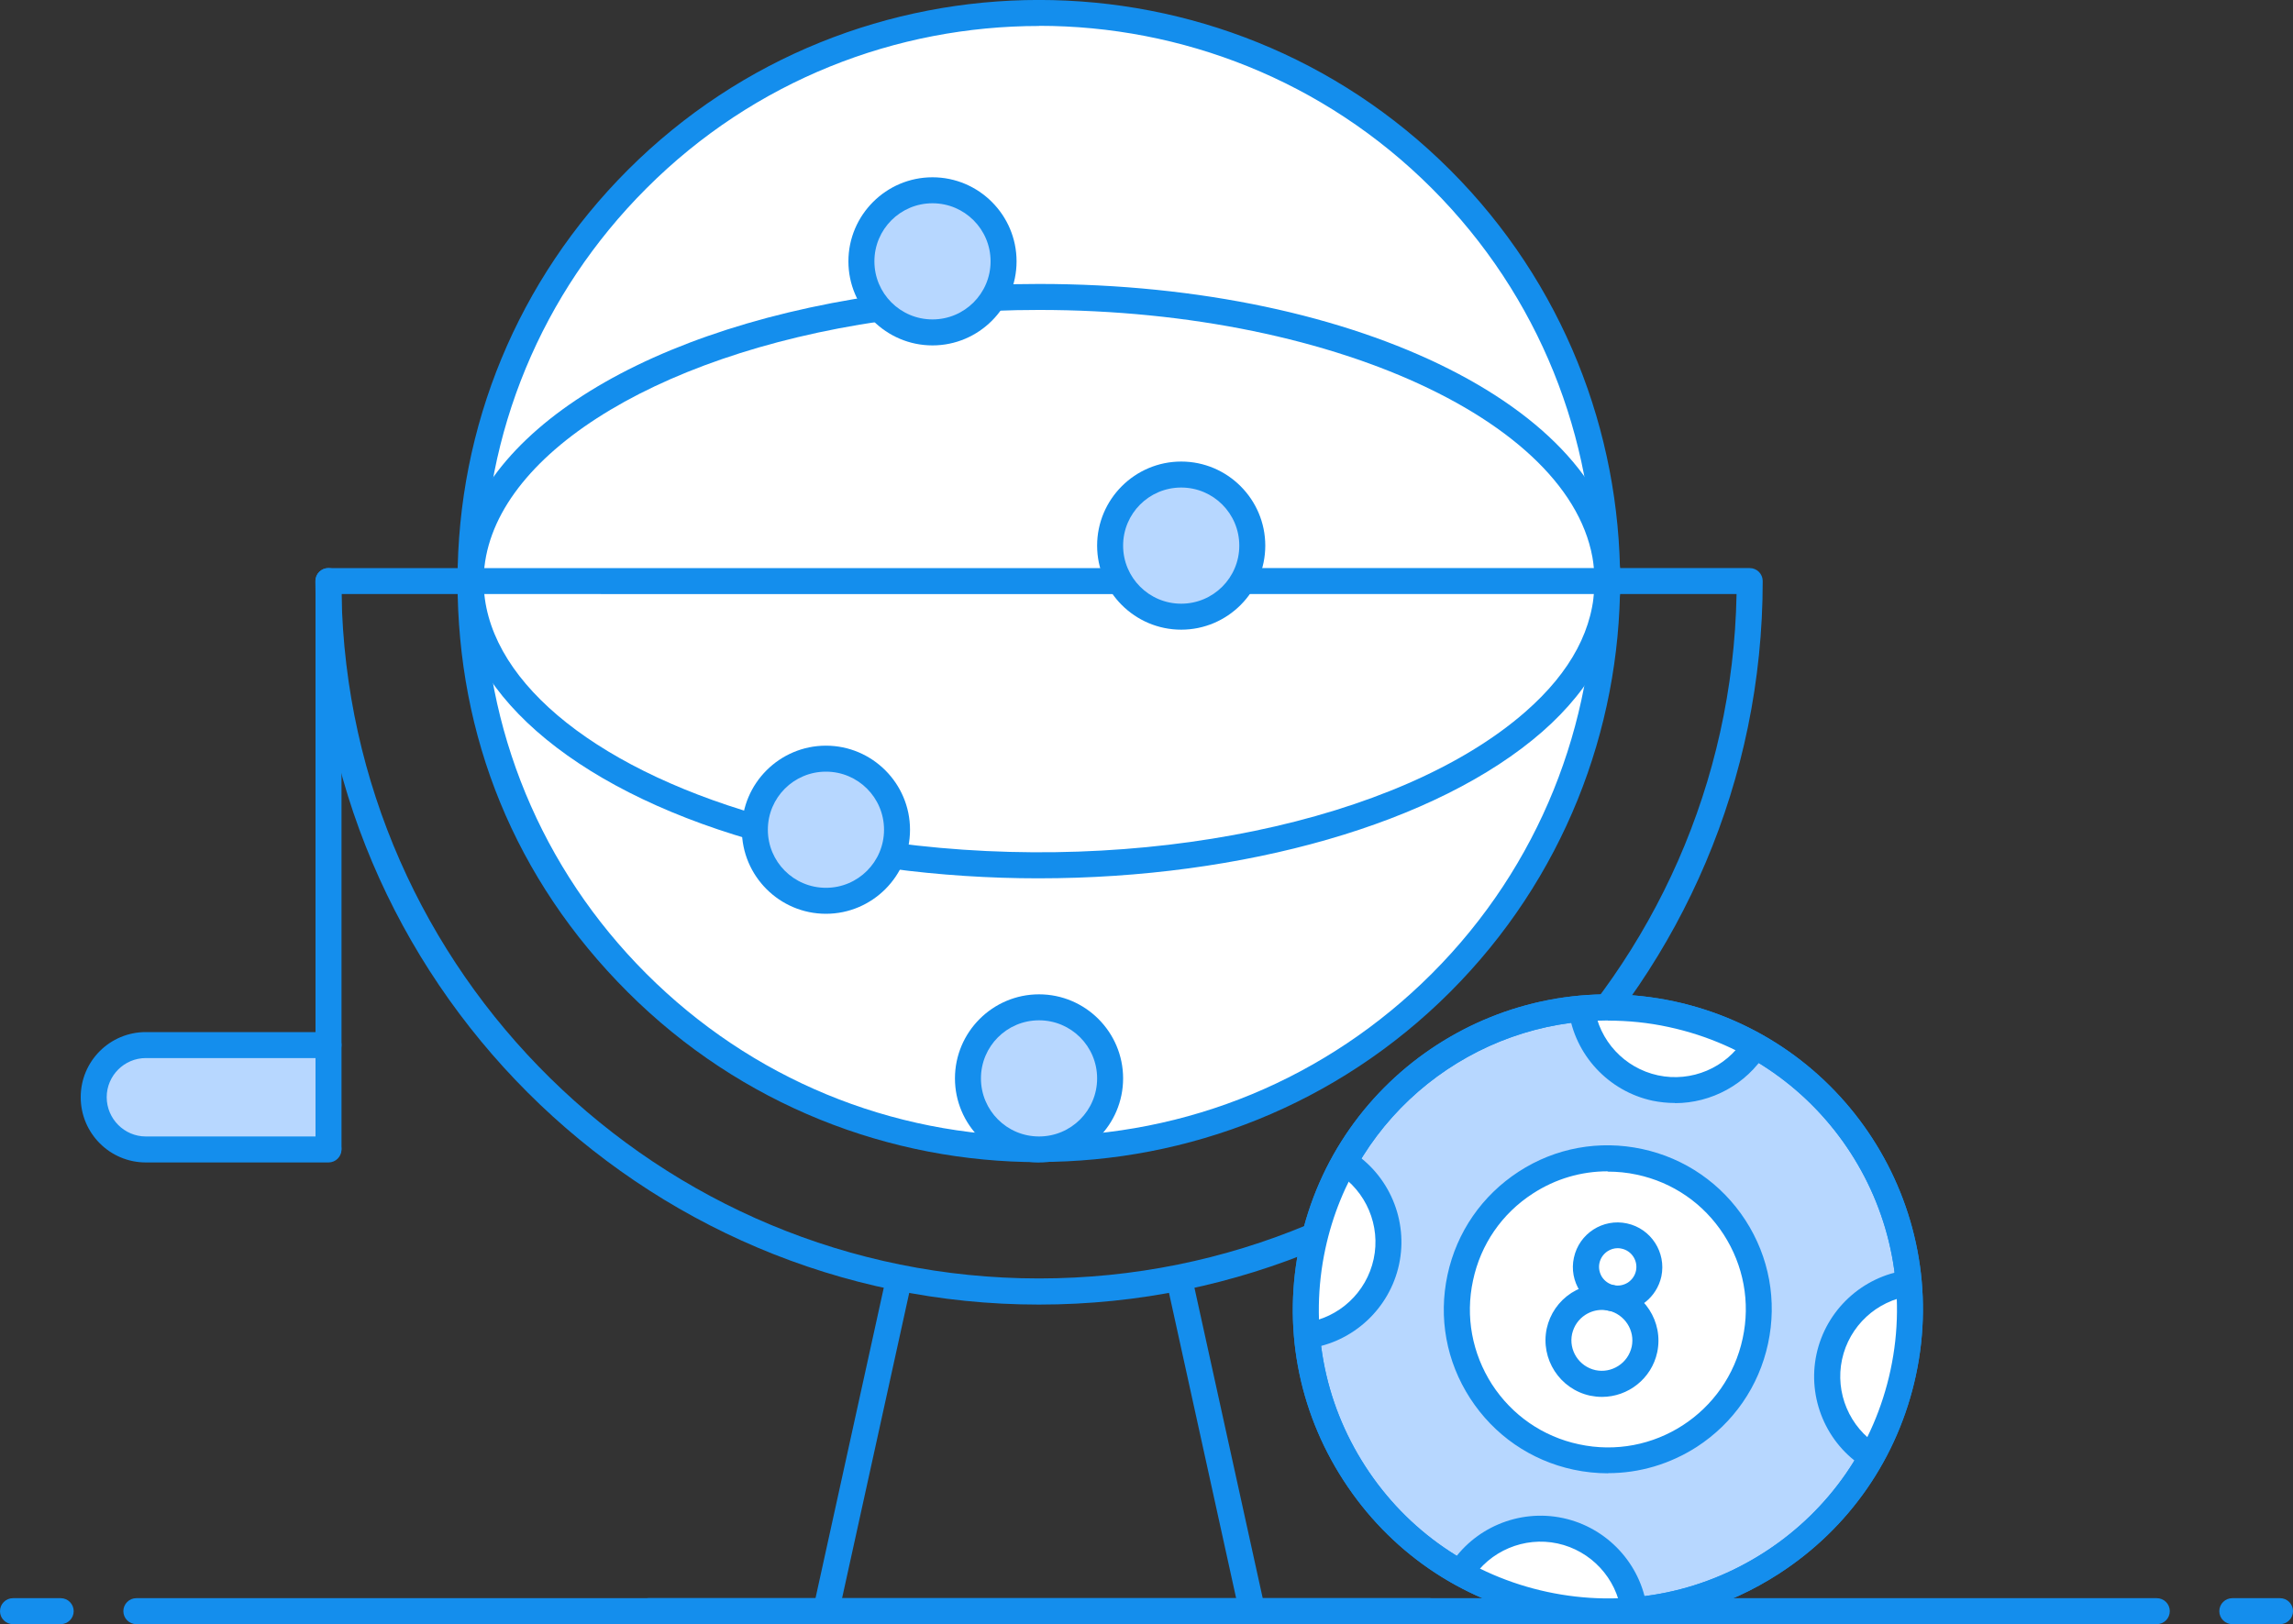
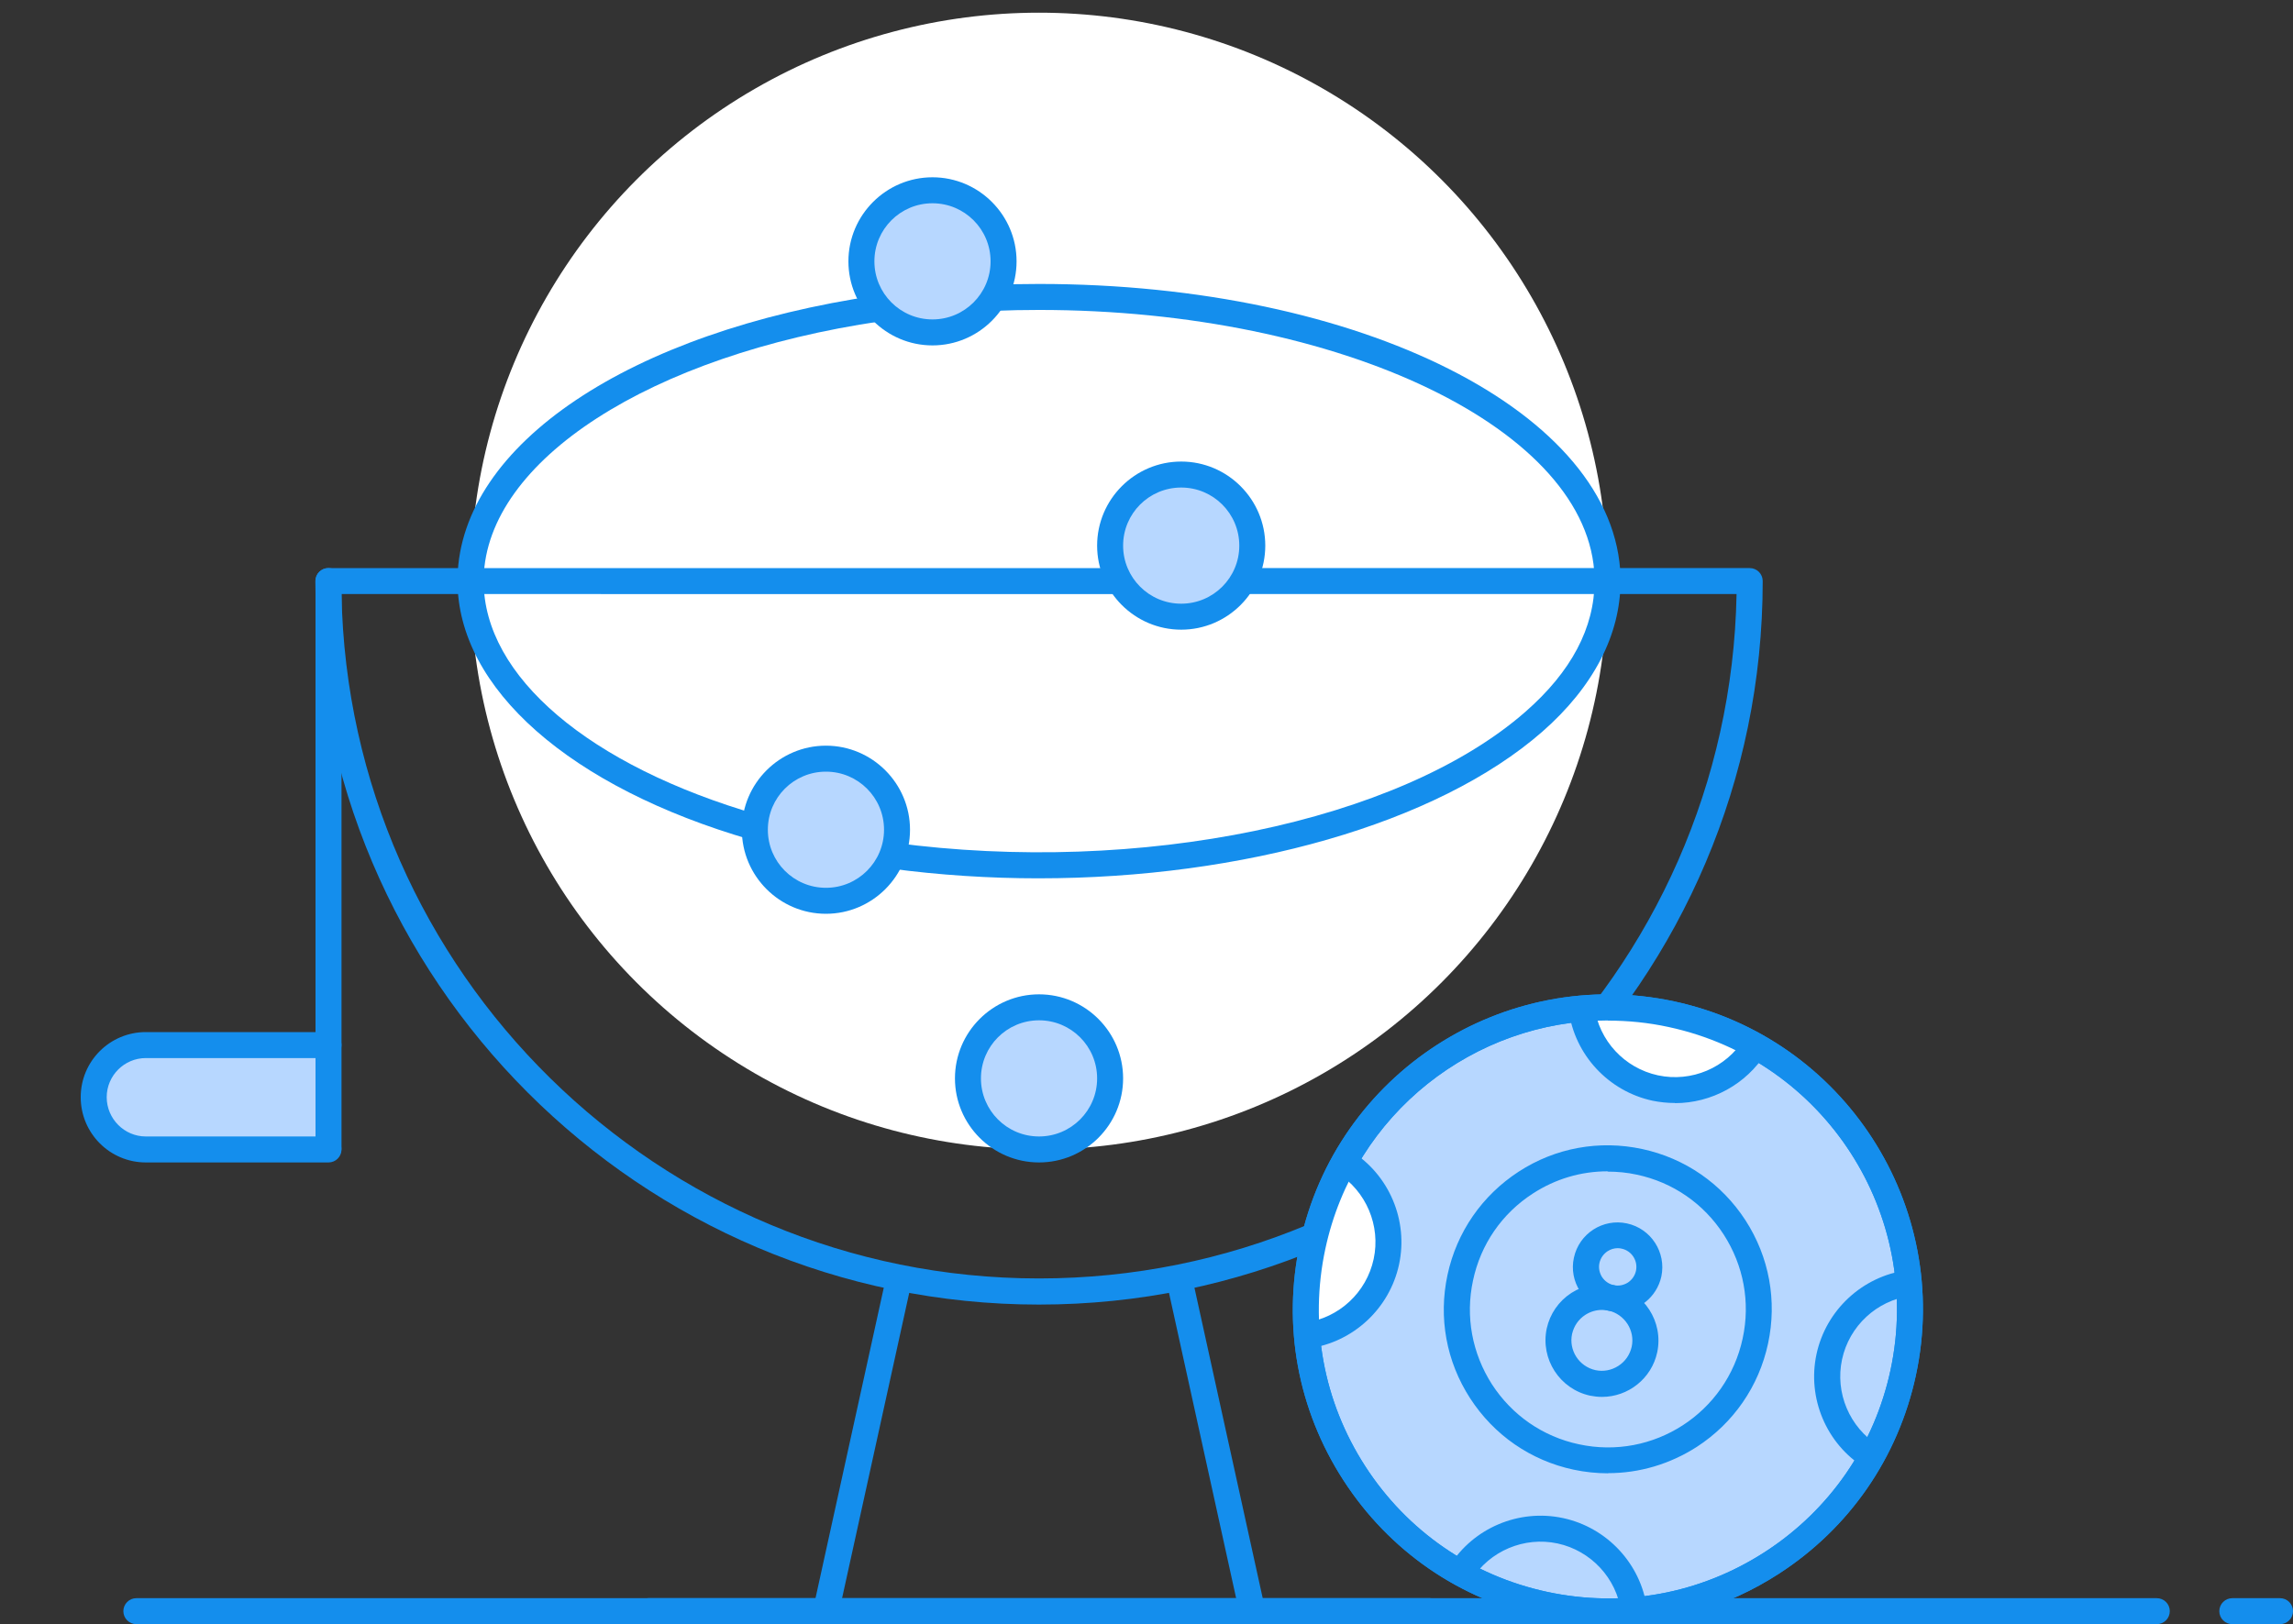
<svg xmlns="http://www.w3.org/2000/svg" id="Layer_2" data-name="Layer 2" viewBox="0 0 150 106.28">
  <rect x="0" y="0" width="150" height="106.28" fill="#333333" stroke="none" />
  <defs>
    <style>
      .cls-1 {
        fill: #b7d7ff;
      }

      .cls-1, .cls-2, .cls-3 {
        stroke-width: 0px;
      }

      .cls-2 {
        fill: #fff;
      }

      .cls-3 {
        fill: #148eed;
      }
    </style>
  </defs>
  <g id="Layer_1-2" data-name="Layer 1">
    <g>
      <g>
        <path class="cls-3" d="m141.08,106.27H8.92c-.47,0-.85-.38-.85-.85s.38-.85.85-.85h132.17c.47,0,.85.38.85.85s-.38.85-.85.85Z" />
        <path class="cls-3" d="m149.15,106.27h-3.12c-.47,0-.85-.38-.85-.85s.38-.85.85-.85h3.12c.47,0,.85.38.85.85s-.38.85-.85.85Z" />
-         <path class="cls-3" d="m3.97,106.27H.85c-.47,0-.85-.38-.85-.85s.38-.85.85-.85h3.12c.47,0,.85.38.85.85s-.38.85-.85.85Z" />
      </g>
      <g>
        <g>
          <circle class="cls-2" cx="67.97" cy="38.02" r="37.19" />
-           <path class="cls-3" d="m67.97,76.04c-9.74,0-19.48-3.71-26.9-11.12s-11.14-16.74-11.14-26.9,3.96-19.71,11.14-26.9c14.83-14.83,38.96-14.83,53.79,0s14.83,38.96,0,53.79h0c-7.42,7.42-17.16,11.12-26.9,11.12Zm0-74.34c-9.31,0-18.61,3.54-25.69,10.63-6.86,6.86-10.64,15.99-10.64,25.69s3.78,18.83,10.64,25.69,15.99,10.64,25.69,10.64,18.83-3.78,25.69-10.64c14.17-14.17,14.17-37.22,0-51.39-7.08-7.08-16.39-10.63-25.69-10.63Zm26.3,62.62h.02-.02Z" />
        </g>
        <path class="cls-3" d="m49.38,54.98c-.08,0-.16,0-.24-.03-11.85-3.43-19.21-9.91-19.21-16.93v-.26c.22-8.66,11.25-16.06,27.46-18.43.46-.05.9.25.97.72.07.47-.25.9-.72.97-15.11,2.21-25.8,9.11-26,16.79v.22c0,6.22,6.89,12.08,17.98,15.29.45.13.71.6.58,1.05-.11.37-.45.61-.82.61Z" />
        <path class="cls-3" d="m67.94,57.47c-3.22,0-6.48-.21-9.7-.64-.47-.06-.79-.49-.73-.96.06-.47.5-.81.96-.73,16.1,2.15,33.08-1.36,41.31-8.56,3.01-2.63,4.53-5.51,4.53-8.56v-.22c-.25-9.66-16.55-17.52-36.34-17.52-1,0-1.98.02-2.95.06-.44,0-.86-.35-.88-.82-.02-.47.35-.86.82-.88.99-.04,2-.06,3.01-.06,21.05,0,37.76,8.43,38.04,19.18v.26c0,3.51-1.77,6.92-5.11,9.85-6.9,6.04-19.62,9.6-32.95,9.6Z" />
        <g>
          <path class="cls-1" d="m21.49,75.21h-11.95c-1.89,0-3.42-1.53-3.42-3.41h0c0-1.89,1.53-3.42,3.42-3.42h11.95" />
          <path class="cls-3" d="m21.49,76.06h-11.95c-2.35,0-4.26-1.91-4.26-4.27s1.91-4.26,4.26-4.26h11.95c.47,0,.85.38.85.85s-.38.85-.85.85h-11.95c-1.41,0-2.56,1.15-2.56,2.56s1.15,2.57,2.56,2.57h11.95c.47,0,.85.38.85.85s-.38.85-.85.85Z" />
        </g>
        <path class="cls-3" d="m21.49,75.97c-.47,0-.85-.38-.85-.85v-37.1c0-.47.38-.85.85-.85s.85.38.85.85v37.1c0,.47-.38.85-.85.85Z" />
        <path class="cls-3" d="m67.97,85.36c-26.1,0-47.34-21.24-47.34-47.34,0-.47.38-.85.85-.85h51.77c.47,0,.85.38.85.85s-.38.85-.85.85H22.34c.46,24.77,20.75,44.78,45.63,44.78s45.17-20.01,45.63-44.78h-32.32c-.47,0-.85-.38-.85-.85s.38-.85.85-.85h33.18c.47,0,.85.38.85.85,0,26.1-21.24,47.34-47.34,47.34Z" />
        <path class="cls-3" d="m54.03,106.27c-.06,0-.12,0-.18-.02-.46-.1-.75-.55-.65-1.01l4.65-21.15c.1-.46.55-.75,1.01-.65.46.1.75.55.65,1.01l-4.65,21.15c-.09.4-.44.67-.83.67Z" />
        <path class="cls-3" d="m81.92,106.27c-.39,0-.74-.27-.83-.67l-4.65-21.15c-.1-.46.19-.91.65-1.01.47-.1.91.19,1.01.65l4.65,21.15c.1.46-.19.91-.65,1.01-.06.01-.12.02-.18.02Z" />
        <path class="cls-3" d="m93.54,106.27h-51.13c-.47,0-.85-.38-.85-.85s.38-.85.85-.85h51.13c.47,0,.85.38.85.85s-.38.85-.85.85Z" />
        <g>
          <path class="cls-1" d="m61,21.75c-2.57,0-4.65-2.08-4.65-4.65s2.08-4.65,4.65-4.65,4.65,2.08,4.65,4.65-2.08,4.65-4.65,4.65Z" />
          <path class="cls-3" d="m61,22.6c-3.03,0-5.5-2.47-5.5-5.5s2.47-5.5,5.5-5.5,5.5,2.47,5.5,5.5-2.47,5.5-5.5,5.5Zm0-9.3c-2.1,0-3.8,1.7-3.8,3.8s1.7,3.8,3.8,3.8,3.8-1.7,3.8-3.8-1.7-3.8-3.8-3.8Z" />
        </g>
        <g>
          <path class="cls-1" d="m77.27,40.34c-2.57,0-4.65-2.08-4.65-4.65,0-2.57,2.08-4.65,4.65-4.65s4.65,2.08,4.65,4.65-2.08,4.65-4.65,4.65Z" />
          <path class="cls-3" d="m77.27,41.2c-3.03,0-5.5-2.47-5.5-5.5s2.47-5.5,5.5-5.5,5.5,2.47,5.5,5.5-2.47,5.5-5.5,5.5Zm0-9.3c-2.1,0-3.8,1.7-3.8,3.8s1.7,3.8,3.8,3.8,3.8-1.7,3.8-3.8-1.7-3.8-3.8-3.8Z" />
        </g>
        <g>
          <path class="cls-1" d="m54.03,58.94c-2.57,0-4.65-2.08-4.65-4.65s2.08-4.65,4.65-4.65,4.65,2.08,4.65,4.65-2.08,4.65-4.65,4.65Z" />
          <path class="cls-3" d="m54.03,59.79c-3.03,0-5.5-2.47-5.5-5.5s2.47-5.5,5.5-5.5,5.5,2.47,5.5,5.5-2.47,5.5-5.5,5.5Zm0-9.3c-2.1,0-3.8,1.7-3.8,3.8s1.7,3.8,3.8,3.8,3.8-1.7,3.8-3.8-1.7-3.8-3.8-3.8Z" />
        </g>
        <g>
          <path class="cls-1" d="m67.97,75.21c-2.57,0-4.65-2.08-4.65-4.65,0-2.57,2.08-4.65,4.65-4.65s4.65,2.08,4.65,4.65-2.08,4.65-4.65,4.65Z" />
          <path class="cls-3" d="m67.97,76.06c-3.03,0-5.5-2.47-5.5-5.5s2.47-5.5,5.5-5.5,5.5,2.47,5.5,5.5-2.47,5.5-5.5,5.5Zm0-9.3c-2.1,0-3.8,1.7-3.8,3.8s1.7,3.8,3.8,3.8,3.8-1.7,3.8-3.8-1.7-3.8-3.8-3.8Z" />
        </g>
      </g>
      <g>
        <g>
          <g>
            <circle class="cls-1" cx="105.18" cy="85.67" r="19.75" />
            <path class="cls-3" d="m105.22,106.28c-1.45,0-2.91-.15-4.36-.47-5.38-1.15-9.99-4.33-12.98-8.96-2.99-4.62-4-10.13-2.84-15.51,2.38-11.11,13.35-18.2,24.47-15.82h0c11.11,2.39,18.21,13.36,15.82,24.47-1.16,5.38-4.34,9.99-8.96,12.98-3.37,2.18-7.22,3.31-11.14,3.31Zm-.04-39.51c-8.72,0-16.58,6.08-18.48,14.94-1.06,4.94-.13,9.99,2.61,14.23s6.97,7.16,11.91,8.22c4.94,1.06,9.99.13,14.23-2.61,4.24-2.74,7.16-6.97,8.22-11.9,2.19-10.19-4.32-20.26-14.51-22.45h0c-1.33-.29-2.66-.42-3.97-.42Z" />
          </g>
          <g>
            <path class="cls-2" d="m108.64,66.21s-4.94-.5-5,.6,2.32,3.98,4.98,4.44,4.58-1.19,5.4-1.8c.83-.62,1.21-1.43-5.38-3.23Z" />
-             <path class="cls-2" d="m101.8,105.14s4.94.5,5-.6-2.32-3.98-4.98-4.44-4.58,1.19-5.4,1.8-1.21,1.43,5.38,3.23Z" />
-             <path class="cls-2" d="m124.45,89.04s.5-4.94-.6-5c-1.1-.06-3.98,2.32-4.44,4.98s1.19,4.58,1.8,5.4,1.43,1.21,3.23-5.38Z" />
+             <path class="cls-2" d="m101.8,105.14Z" />
            <path class="cls-2" d="m85.5,82.2s-.5,4.94.6,5,3.98-2.32,4.44-4.98-1.19-4.58-1.8-5.4-1.43-1.21-3.23,5.38Z" />
          </g>
          <g>
-             <circle class="cls-2" cx="105.18" cy="85.67" r="9.88" />
            <path class="cls-3" d="m105.2,96.4c-.75,0-1.52-.08-2.27-.24-2.8-.6-5.2-2.26-6.76-4.67-1.56-2.41-2.08-5.27-1.48-8.07.6-2.8,2.26-5.2,4.66-6.76,2.4-1.56,5.27-2.08,8.07-1.48h0c2.8.6,5.2,2.26,6.76,4.66,1.56,2.41,2.08,5.28,1.48,8.07-.6,2.8-2.26,5.2-4.66,6.76-1.76,1.13-3.76,1.72-5.8,1.72Zm-.04-19.76c-1.72,0-3.4.49-4.88,1.45-2.03,1.31-3.42,3.33-3.92,5.69-.51,2.36-.06,4.77,1.24,6.8,1.31,2.02,3.33,3.42,5.68,3.92,4.88,1.06,9.68-2.06,10.72-6.93.51-2.36.06-4.77-1.24-6.79-1.31-2.03-3.33-3.42-5.68-3.92-.64-.14-1.28-.2-1.91-.2Z" />
          </g>
          <path class="cls-3" d="m109.57,72.17c-.49,0-.98-.05-1.47-.15-2.88-.62-5.09-3-5.48-5.91l1.68-.23c.3,2.21,1.97,4.01,4.16,4.48,2.19.47,4.45-.49,5.63-2.38l1.44.9c-1.3,2.08-3.58,3.3-5.96,3.3Z" />
          <path class="cls-3" d="m106.05,105.47c-.3-2.21-1.98-4.01-4.16-4.48-2.18-.47-4.45.49-5.63,2.38l-1.44-.9c1.56-2.5,4.55-3.76,7.43-3.14s5.09,2.99,5.49,5.91l-1.68.23Z" />
          <path class="cls-3" d="m85.61,88.22l-.23-1.68c2.21-.3,4.01-1.97,4.48-4.16.47-2.18-.49-4.45-2.38-5.63l.9-1.44c2.5,1.56,3.76,4.55,3.14,7.43-.62,2.88-3,5.09-5.92,5.49Z" />
          <path class="cls-3" d="m121.97,96.03c-2.5-1.56-3.76-4.55-3.14-7.43.62-2.88,3-5.09,5.92-5.49l.23,1.68c-2.21.3-4.01,1.97-4.48,4.16-.47,2.18.49,4.45,2.38,5.63l-.9,1.44Z" />
          <path class="cls-3" d="m105.22,106.28c-1.45,0-2.91-.15-4.36-.47-5.38-1.15-9.99-4.33-12.98-8.96-2.99-4.62-4-10.13-2.84-15.51,2.38-11.11,13.35-18.2,24.47-15.82h0c11.11,2.39,18.21,13.36,15.82,24.47-1.16,5.38-4.34,9.99-8.96,12.98-3.37,2.18-7.22,3.31-11.14,3.31Zm-.04-39.51c-8.72,0-16.58,6.08-18.48,14.94-1.06,4.94-.13,9.99,2.61,14.23s6.97,7.16,11.91,8.22c4.94,1.06,9.99.13,14.23-2.61,4.24-2.74,7.16-6.97,8.22-11.9,2.19-10.19-4.32-20.26-14.51-22.45h0c-1.33-.29-2.66-.42-3.97-.42Z" />
        </g>
        <g id="g1423">
          <path class="cls-3" d="m104.79,91.4c-.26,0-.52-.03-.77-.08-1.99-.43-3.26-2.4-2.84-4.39.21-.96.78-1.79,1.61-2.33.83-.53,1.82-.71,2.78-.51,1.99.43,3.26,2.4,2.84,4.39-.37,1.73-1.91,2.92-3.61,2.92Zm0-5.69c-.38,0-.75.11-1.08.32-.45.29-.75.73-.87,1.25-.23,1.07.45,2.13,1.53,2.37.52.11,1.05.01,1.5-.28.45-.29.75-.73.87-1.25.23-1.07-.46-2.13-1.53-2.37-.14-.03-.28-.04-.42-.04Z" />
        </g>
        <g id="g1427">
          <path class="cls-3" d="m105.82,85.82c-.2,0-.41-.02-.62-.06-.76-.16-1.42-.61-1.84-1.27-.42-.65-.57-1.44-.4-2.2.34-1.58,1.9-2.58,3.47-2.24,1.58.34,2.58,1.9,2.25,3.47h0c-.3,1.37-1.51,2.31-2.86,2.31Zm0-4.15c-.23,0-.46.07-.66.2-.27.18-.46.45-.53.77-.07.32,0,.65.17.92.18.27.45.46.77.53.32.07.65,0,.92-.17.27-.18.46-.45.53-.77h0c.14-.66-.28-1.31-.94-1.45-.08-.02-.17-.03-.26-.03Zm2.03,1.66h.02-.02Z" />
        </g>
      </g>
    </g>
  </g>
</svg>